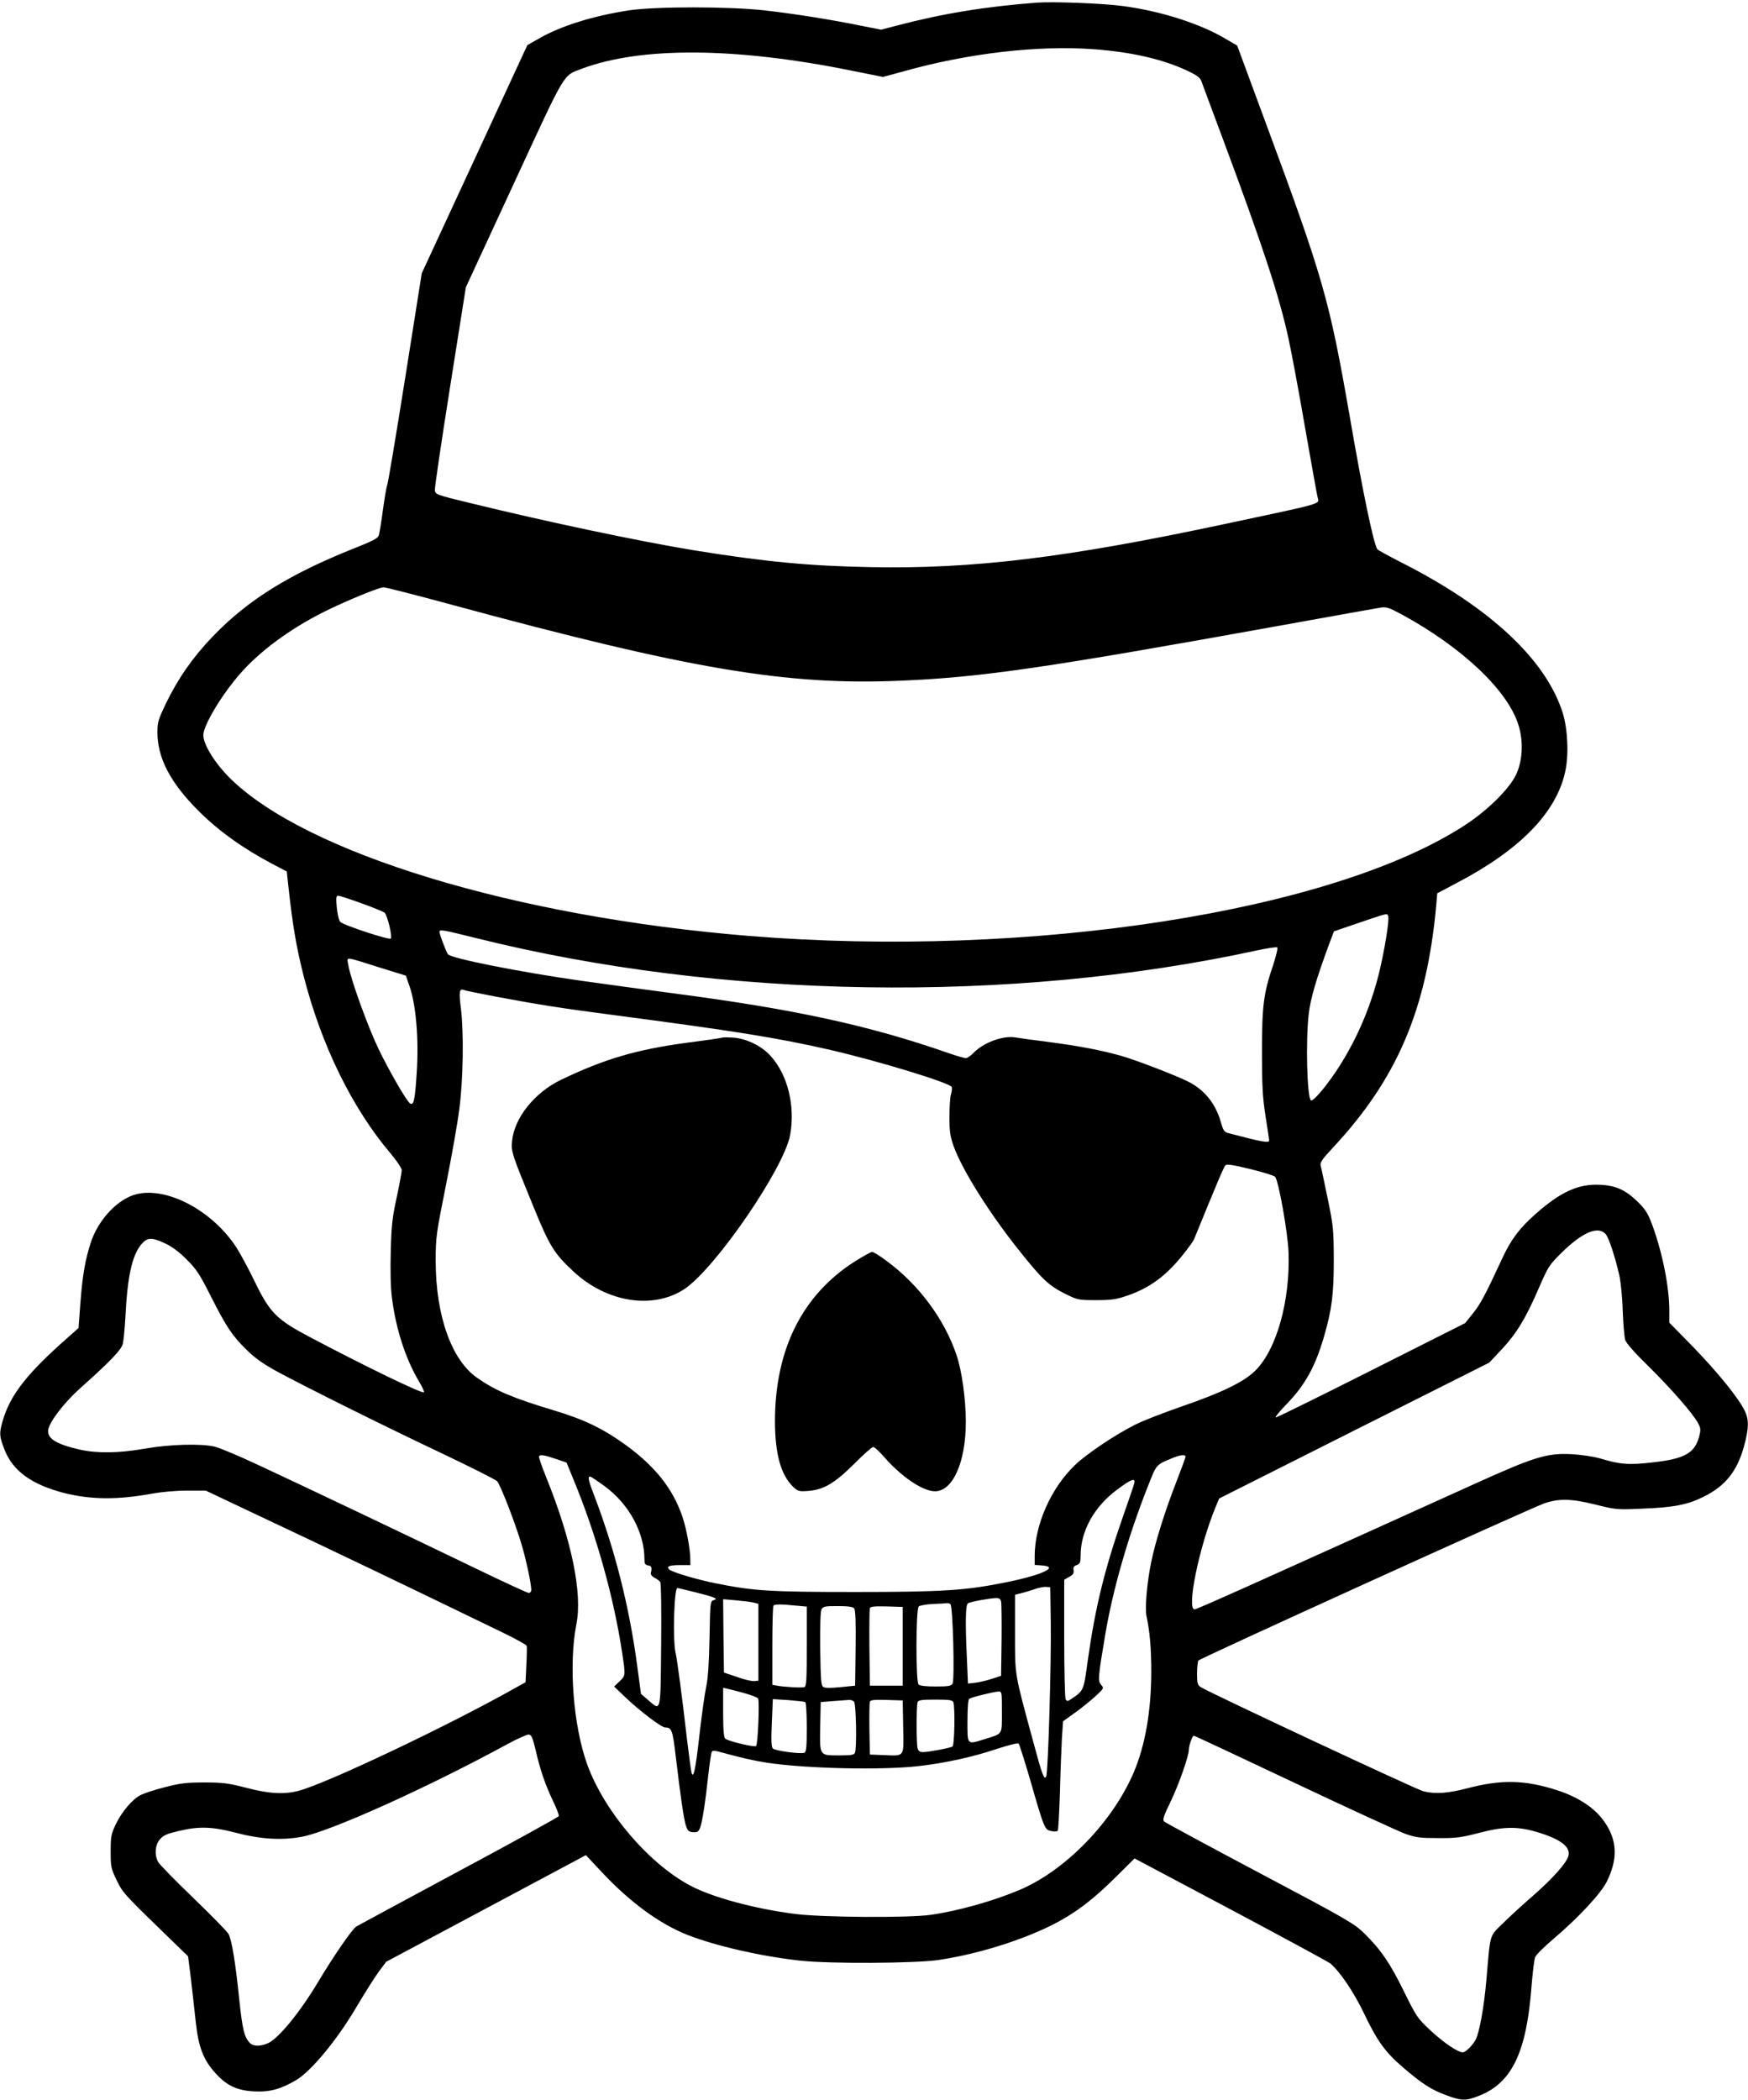
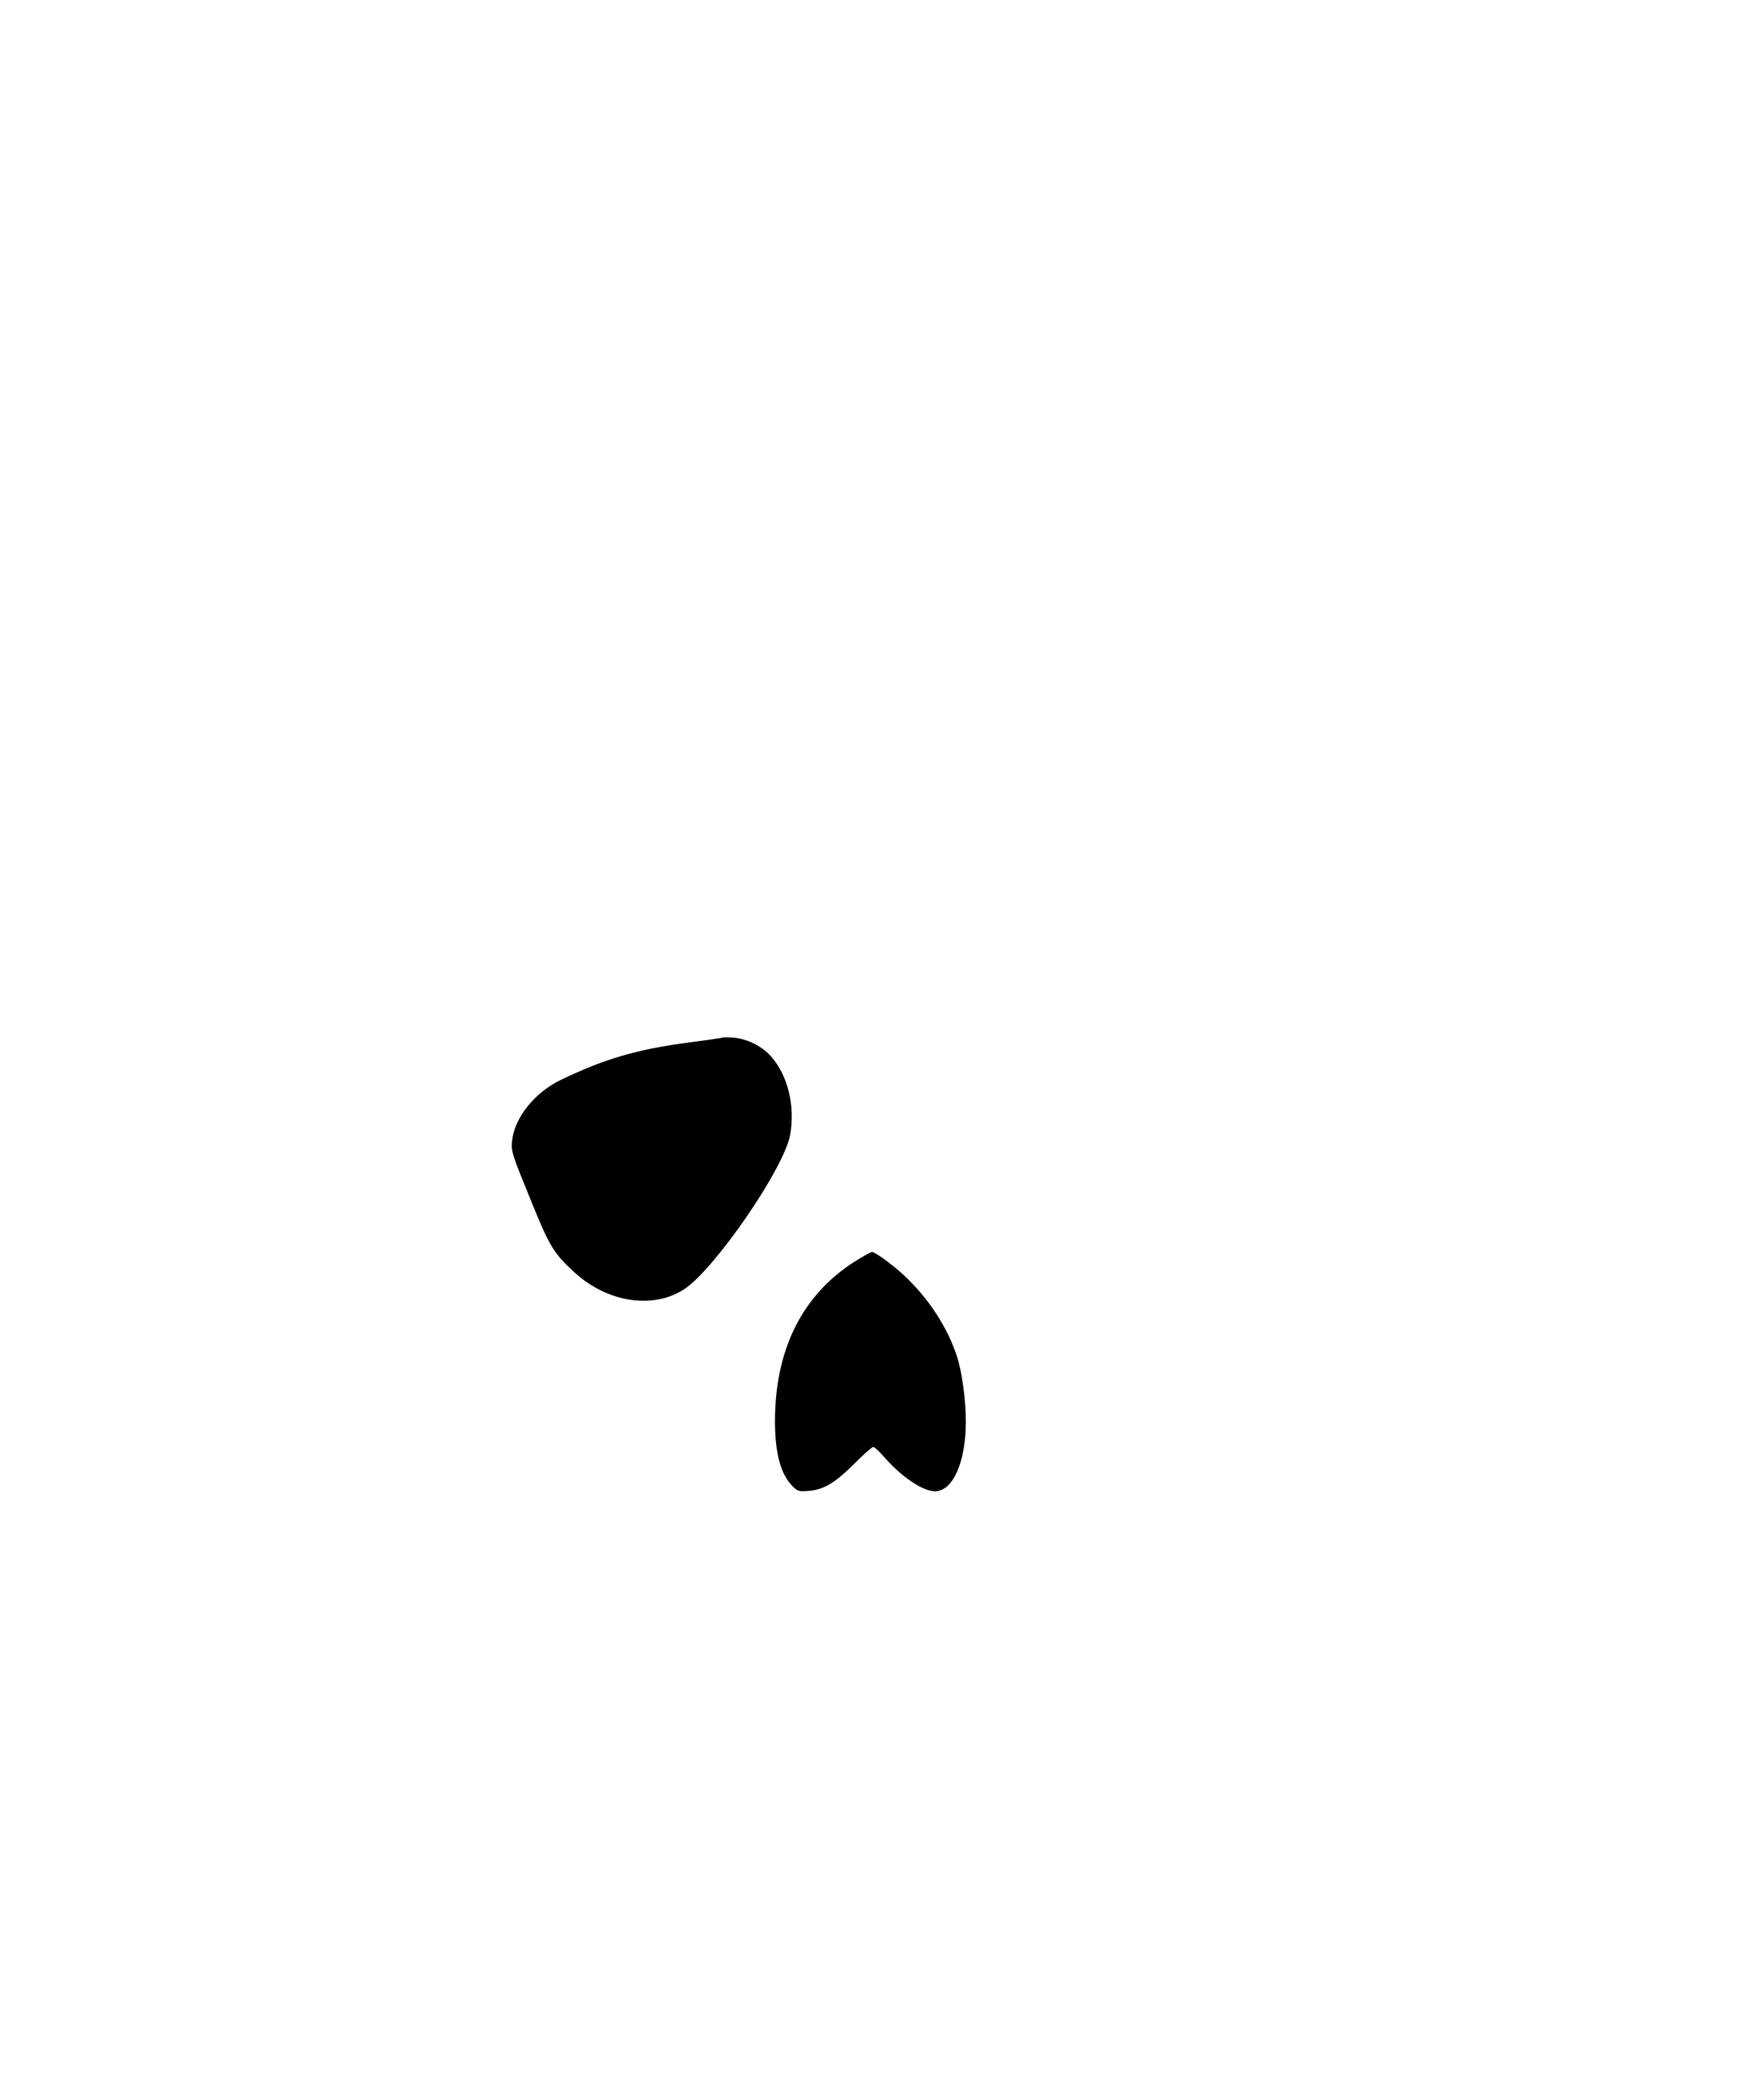
<svg xmlns="http://www.w3.org/2000/svg" version="1.0" width="1066pt" height="1280pt" viewBox="0 0 1066 1280" preserveAspectRatio="xMidYMid meet">
  <g transform="translate(0,1280) scale(0.1,-0.1)" fill="#000000" stroke="none">
-     <path d="M6325 12784 c-318 -24 -578 -67 -856 -140 l-96 -25 -126 25 c-182 37 -409 73 -587 93 -218 24 -659 24 -823 0 -217 -33 -414 -94 -547 -170 l-74 -42 -322 -696 -322 -695 -101 -638 c-56 -351 -105 -645 -110 -654 -4 -9 -16 -78 -26 -152 -10 -74 -21 -144 -26 -156 -5 -15 -44 -35 -141 -73 -403 -160 -657 -318 -871 -541 -121 -126 -213 -258 -286 -410 -45 -94 -51 -112 -51 -172 0 -158 78 -308 249 -479 123 -123 269 -228 448 -323 l92 -48 6 -57 c28 -263 50 -393 95 -573 108 -427 298 -815 537 -1095 35 -42 63 -84 63 -96 0 -12 -14 -87 -31 -167 -27 -123 -32 -173 -36 -328 -3 -115 -1 -220 7 -280 23 -188 82 -371 161 -505 23 -38 38 -71 35 -74 -10 -10 -352 155 -691 334 -209 110 -248 149 -342 342 -36 75 -86 167 -110 205 -145 225 -422 373 -610 327 -113 -28 -231 -152 -278 -291 -35 -106 -52 -203 -65 -375 l-11 -150 -62 -55 c-253 -222 -355 -353 -401 -512 -21 -75 -21 -91 11 -173 50 -130 165 -214 362 -265 166 -42 330 -43 541 -4 56 10 143 18 210 18 l115 0 245 -116 c561 -264 946 -449 1561 -747 81 -39 148 -76 151 -83 2 -7 1 -60 -2 -118 l-5 -104 -59 -33 c-417 -235 -1155 -584 -1325 -629 -90 -23 -181 -18 -321 19 -110 28 -140 32 -255 32 -110 0 -147 -5 -240 -29 -60 -15 -126 -37 -146 -47 -51 -25 -116 -102 -153 -179 -28 -59 -31 -74 -31 -166 0 -96 2 -103 38 -178 40 -80 37 -76 393 -421 l41 -40 17 -135 c9 -74 22 -194 30 -267 17 -152 45 -227 120 -310 68 -76 133 -106 236 -111 97 -5 163 14 258 70 91 55 246 242 362 438 54 91 117 191 141 223 l44 59 609 325 609 325 104 -111 c168 -178 346 -308 515 -375 171 -67 448 -131 688 -157 181 -20 697 -17 844 4 169 25 359 76 522 139 236 91 371 180 561 369 l112 111 588 -312 c323 -172 597 -320 607 -329 58 -50 142 -174 202 -299 83 -174 131 -240 239 -333 117 -100 173 -137 264 -170 93 -35 120 -36 200 -4 201 78 291 265 321 670 7 83 16 161 22 175 5 14 54 63 110 110 155 132 290 277 327 351 68 138 64 250 -13 362 -58 85 -158 152 -291 195 -197 63 -338 66 -545 12 -119 -31 -194 -37 -269 -19 -39 9 -1303 600 -1358 635 -20 13 -23 23 -23 82 0 37 4 73 8 80 9 13 2023 928 2109 958 90 31 165 29 308 -6 128 -32 133 -33 290 -26 190 7 276 24 371 71 136 66 209 158 251 314 29 107 29 160 2 214 -41 81 -165 233 -311 384 l-148 151 0 74 c0 141 -40 345 -102 516 -27 73 -40 96 -87 143 -76 75 -136 103 -233 107 -132 7 -240 -42 -395 -179 -96 -85 -149 -155 -202 -270 -104 -224 -132 -277 -178 -334 l-48 -60 -570 -287 c-313 -158 -576 -287 -584 -288 -8 0 22 37 66 82 113 117 174 228 228 413 47 163 59 256 59 465 -1 185 -2 204 -37 373 -20 97 -39 188 -43 201 -5 20 8 39 77 113 389 417 569 840 627 1468 l7 80 119 63 c386 202 606 428 661 677 23 102 16 260 -15 360 -103 325 -444 643 -983 916 -78 40 -145 76 -148 82 -23 35 -90 356 -168 810 -125 715 -159 836 -522 1815 l-164 444 -75 44 c-159 93 -397 168 -628 198 -123 16 -421 27 -517 20z m345 -284 c229 -17 418 -60 566 -129 64 -30 83 -44 91 -67 6 -16 63 -171 128 -344 251 -674 347 -967 403 -1225 17 -77 63 -321 101 -543 39 -221 73 -413 77 -426 10 -40 41 -31 -571 -161 -962 -205 -1531 -274 -2155 -262 -377 7 -648 33 -1080 103 -329 54 -895 173 -1360 287 -207 50 -215 53 -218 78 -2 14 40 298 93 632 l96 606 293 633 c322 696 297 654 414 699 360 135 935 132 1642 -11 l195 -39 125 34 c394 111 822 160 1160 135z m-3916 -3386 c1449 -393 2045 -494 2743 -463 495 21 881 78 2328 339 303 55 569 102 592 106 37 6 52 1 129 -40 372 -202 651 -466 715 -678 31 -100 24 -220 -17 -303 -41 -85 -172 -214 -306 -302 -808 -530 -2657 -817 -4370 -678 -1426 116 -2706 505 -3168 964 -90 90 -160 203 -160 260 0 58 108 240 219 368 118 138 306 278 514 382 136 68 336 150 366 151 14 0 201 -48 415 -106z m-547 -1821 c70 -25 133 -51 139 -57 17 -17 48 -146 37 -157 -10 -10 -288 81 -308 102 -8 8 -17 47 -21 87 -6 61 -4 72 9 72 9 0 73 -21 144 -47z m6259 -78 c8 -21 -23 -211 -56 -346 -54 -218 -145 -425 -264 -602 -68 -101 -141 -185 -152 -174 -23 22 -32 358 -13 525 10 93 47 218 126 431 l28 74 155 53 c180 61 169 58 176 39z m-5559 -134 c1493 -372 3259 -400 4755 -75 65 14 122 23 127 19 5 -3 -6 -50 -25 -108 -59 -173 -68 -250 -68 -532 0 -206 4 -275 22 -390 12 -77 22 -143 22 -147 0 -17 -47 -8 -241 43 -33 8 -38 14 -53 67 -33 116 -100 199 -202 250 -71 36 -315 130 -406 156 -116 33 -259 61 -454 86 -87 11 -173 23 -190 26 -75 14 -198 -31 -258 -95 -17 -17 -37 -31 -46 -31 -9 0 -57 14 -106 31 -485 169 -937 267 -1669 363 -193 26 -447 60 -565 77 -376 53 -798 137 -818 162 -11 14 -52 123 -52 137 0 16 19 13 227 -39z m-587 -180 l155 -48 24 -69 c39 -116 56 -325 42 -529 -11 -164 -18 -194 -40 -181 -21 13 -126 195 -192 331 -67 140 -172 430 -185 514 -8 51 -33 54 196 -18z m704 -176 c257 -48 394 -70 701 -110 761 -100 1022 -142 1344 -216 296 -69 726 -200 735 -225 3 -7 1 -28 -5 -46 -5 -18 -9 -80 -9 -138 0 -85 5 -118 24 -172 53 -149 221 -416 408 -649 136 -170 176 -207 277 -257 73 -36 78 -37 185 -37 95 0 123 4 192 28 134 46 233 118 335 245 34 42 65 85 70 96 136 333 182 443 192 453 9 8 45 3 152 -23 77 -19 145 -40 151 -47 21 -23 77 -336 82 -458 11 -297 -73 -597 -204 -725 -69 -68 -203 -133 -453 -219 -107 -37 -233 -86 -280 -110 -119 -60 -293 -176 -364 -244 -147 -140 -247 -365 -247 -556 l0 -54 43 -3 c110 -8 5 -58 -218 -103 -246 -50 -389 -59 -920 -59 -520 0 -619 6 -856 54 -109 22 -257 66 -276 82 -23 19 -2 28 63 28 l64 0 0 29 c0 66 -23 191 -49 268 -58 169 -166 305 -345 435 -140 101 -252 155 -441 212 -247 74 -355 120 -466 198 -156 109 -252 380 -252 713 0 144 3 163 62 458 34 170 71 379 82 465 24 183 28 465 10 614 -13 101 -10 123 16 114 9 -4 97 -22 197 -41z m6766 -1445 c20 -20 59 -138 86 -257 8 -37 18 -133 20 -213 3 -80 10 -159 15 -177 7 -21 56 -77 141 -160 138 -136 272 -289 303 -347 17 -32 18 -41 7 -83 -27 -101 -90 -136 -284 -157 -146 -17 -197 -13 -323 25 -40 11 -113 22 -170 25 -151 8 -227 -15 -610 -189 -1309 -592 -1676 -757 -1690 -757 -50 0 27 377 127 621 l23 55 823 414 824 414 76 81 c90 96 147 189 227 375 56 128 62 139 137 213 126 124 220 165 268 117z m-8781 -60 c42 -20 86 -53 130 -98 58 -57 79 -89 146 -222 95 -188 133 -245 222 -331 50 -49 100 -84 188 -132 185 -99 614 -313 985 -489 184 -87 342 -167 351 -176 21 -21 118 -274 153 -397 27 -93 56 -232 56 -266 0 -10 -7 -19 -15 -19 -8 0 -155 68 -327 151 -362 175 -1030 493 -1329 632 -113 53 -230 102 -260 109 -86 20 -276 14 -424 -12 -159 -28 -292 -30 -399 -6 -148 34 -203 70 -191 125 11 50 99 164 192 247 187 167 253 236 262 273 5 20 12 95 16 166 12 242 40 370 95 438 39 46 63 47 149 7z m2381 -1313 l65 -22 43 -105 c139 -336 246 -718 297 -1060 20 -133 20 -134 -17 -169 l-33 -31 68 -65 c88 -84 221 -185 244 -185 39 0 45 -15 64 -176 30 -252 49 -382 62 -422 10 -31 17 -38 43 -40 25 -2 33 2 42 23 14 30 34 162 53 338 7 64 16 122 20 129 5 8 17 8 45 0 152 -41 210 -54 294 -67 240 -36 701 -46 924 -20 164 19 328 55 480 106 68 22 123 36 128 31 5 -5 35 -101 68 -213 89 -308 90 -312 131 -320 20 -5 36 -3 40 3 3 5 9 112 13 236 3 125 9 273 12 328 l7 102 71 51 c40 28 96 74 126 101 52 48 53 50 36 69 -22 24 -20 44 24 306 46 274 139 598 259 902 56 142 49 133 155 177 43 18 76 21 76 7 0 -5 -24 -71 -54 -148 -72 -184 -129 -367 -155 -492 -26 -126 -40 -284 -29 -333 20 -94 29 -195 29 -343 -1 -235 -37 -443 -106 -606 -127 -301 -415 -599 -695 -718 -160 -68 -375 -129 -545 -153 -135 -19 -663 -16 -830 6 -242 31 -501 101 -633 171 -255 134 -527 453 -631 740 -85 236 -114 608 -66 855 38 189 -29 511 -184 895 -27 66 -46 123 -44 128 7 12 34 8 103 -16z m296 -165 c149 -109 243 -281 244 -444 0 -30 4 -37 23 -40 21 -3 24 -13 16 -47 -2 -8 8 -21 22 -28 15 -7 30 -19 35 -25 6 -8 8 -174 6 -385 -4 -421 0 -404 -80 -335 l-43 37 -24 178 c-48 357 -135 699 -259 1025 -37 95 -43 122 -28 122 5 0 44 -26 88 -58z m3231 16 c-3 -13 -31 -95 -62 -183 -116 -329 -175 -567 -221 -894 -26 -190 -24 -185 -102 -238 -20 -14 -25 -14 -33 -2 -5 8 -9 175 -9 372 l0 358 30 17 c24 13 30 22 27 40 -3 18 1 26 19 32 21 8 24 16 24 58 0 150 83 299 224 403 86 64 112 73 103 37z m-509 -843 c4 -239 -16 -923 -28 -944 -12 -23 -24 8 -78 209 -117 431 -112 400 -112 664 l0 235 43 11 c23 6 60 17 82 25 22 8 51 13 65 12 l25 -2 3 -210z m-2166 179 c122 -31 140 -39 110 -48 -21 -7 -21 -13 -25 -229 -3 -155 -9 -245 -20 -297 -9 -41 -28 -176 -42 -300 -24 -212 -36 -266 -48 -224 -3 11 -15 100 -27 199 -32 278 -60 486 -70 530 -18 76 -9 395 11 395 5 0 55 -12 111 -26z m1863 -56 c3 -13 4 -120 3 -238 l-3 -215 -55 -18 c-30 -10 -76 -21 -101 -24 l-46 -5 -6 143 c-11 227 -9 337 6 346 13 9 126 30 169 32 21 1 29 -5 33 -21z m-1507 -7 l27 -7 0 -235 0 -234 -25 -2 c-14 -2 -61 9 -105 25 l-80 27 -3 224 -2 223 81 -7 c44 -4 93 -10 107 -14z m1198 -9 c15 -9 27 -460 13 -484 -8 -15 -25 -18 -102 -18 -59 0 -97 4 -105 12 -18 18 -17 461 1 476 7 6 46 13 87 15 41 1 80 4 85 5 6 1 15 -2 21 -6z m-943 -9 l67 -6 0 -242 c0 -206 -2 -244 -15 -249 -15 -5 -129 1 -172 10 l-23 4 0 239 c0 131 3 241 7 244 8 9 49 9 136 0z m356 -17 c8 -9 11 -82 9 -242 l-3 -229 -89 -9 c-59 -6 -94 -6 -105 1 -14 9 -16 40 -19 232 -1 141 1 229 8 241 9 18 21 20 99 20 63 0 92 -4 100 -14z m296 -231 l0 -240 -100 0 -100 0 -3 230 c-1 126 0 235 3 243 3 9 29 12 102 10 l98 -3 0 -240z m-971 -284 c44 -12 84 -27 89 -34 10 -14 -1 -278 -12 -290 -9 -9 -169 29 -188 45 -9 8 -13 53 -13 160 l0 150 23 -5 c12 -3 58 -14 101 -26z m1576 -116 c0 -142 7 -131 -102 -165 -113 -35 -108 -40 -108 109 0 82 4 132 11 136 15 10 149 43 177 44 22 1 22 -1 22 -124z m-1199 60 c5 -4 9 -73 9 -155 0 -121 -3 -149 -15 -154 -23 -9 -178 12 -192 26 -9 10 -11 47 -6 157 l6 144 94 -6 c52 -4 98 -9 104 -12z m297 3 c13 -13 18 -281 6 -312 -5 -13 -23 -16 -93 -16 -126 0 -122 -5 -119 175 l3 150 75 6 c41 3 84 6 96 7 11 1 25 -3 32 -10z m300 -155 c3 -189 13 -176 -123 -171 l-80 3 -3 155 c-1 85 0 160 3 167 3 11 28 13 102 11 l98 -3 3 -162z m306 151 c11 -29 7 -262 -5 -270 -15 -9 -147 -34 -180 -34 -19 0 -28 6 -33 23 -8 29 -8 261 0 281 5 13 24 16 109 16 85 0 104 -3 109 -16z m-2548 -289 c28 -124 60 -215 106 -312 22 -45 38 -87 36 -93 -2 -6 -278 -158 -614 -338 -335 -180 -615 -331 -621 -335 -27 -18 -140 -182 -233 -338 -108 -181 -239 -342 -303 -372 -44 -21 -91 -22 -112 -1 -35 36 -46 79 -66 267 -22 217 -45 360 -65 398 -7 14 -103 112 -214 219 -111 107 -208 206 -216 221 -23 45 -18 103 11 137 21 25 42 34 114 51 125 30 205 27 347 -10 151 -40 283 -48 405 -25 173 32 769 301 1254 565 61 33 119 59 130 58 16 -2 23 -18 41 -92z m4626 -201 c332 -157 637 -297 678 -312 65 -23 91 -26 200 -26 110 -1 141 3 255 33 155 40 240 39 370 -3 128 -41 183 -86 170 -138 -11 -43 -92 -134 -212 -240 -65 -56 -150 -134 -189 -173 -82 -80 -75 -57 -99 -340 -15 -171 -42 -320 -66 -368 -18 -34 -61 -77 -78 -77 -31 0 -117 59 -198 134 -79 74 -85 83 -162 239 -85 173 -141 254 -243 354 -58 57 -105 85 -633 364 -313 166 -576 308 -584 315 -13 11 -7 30 42 131 48 101 107 270 107 307 0 25 21 86 30 86 5 0 280 -129 612 -286z" />
    <path d="M4405 6475 c-5 -2 -99 -16 -208 -30 -315 -42 -509 -99 -776 -227 -160 -77 -284 -231 -298 -372 -7 -65 -2 -79 130 -401 99 -242 126 -286 246 -397 201 -186 479 -231 671 -108 187 120 614 741 649 944 31 176 -15 363 -118 478 -54 61 -145 106 -226 113 -33 2 -64 3 -70 0z" />
    <path d="M5215 5112 c-322 -204 -489 -537 -489 -977 1 -200 36 -326 112 -399 28 -26 36 -28 90 -24 95 7 161 46 281 165 56 57 109 103 116 103 8 0 36 -26 64 -58 108 -124 238 -212 313 -212 109 0 188 178 188 424 0 134 -24 310 -56 404 -73 219 -231 432 -426 575 -42 32 -83 57 -90 56 -7 0 -53 -26 -103 -57z" />
  </g>
</svg>